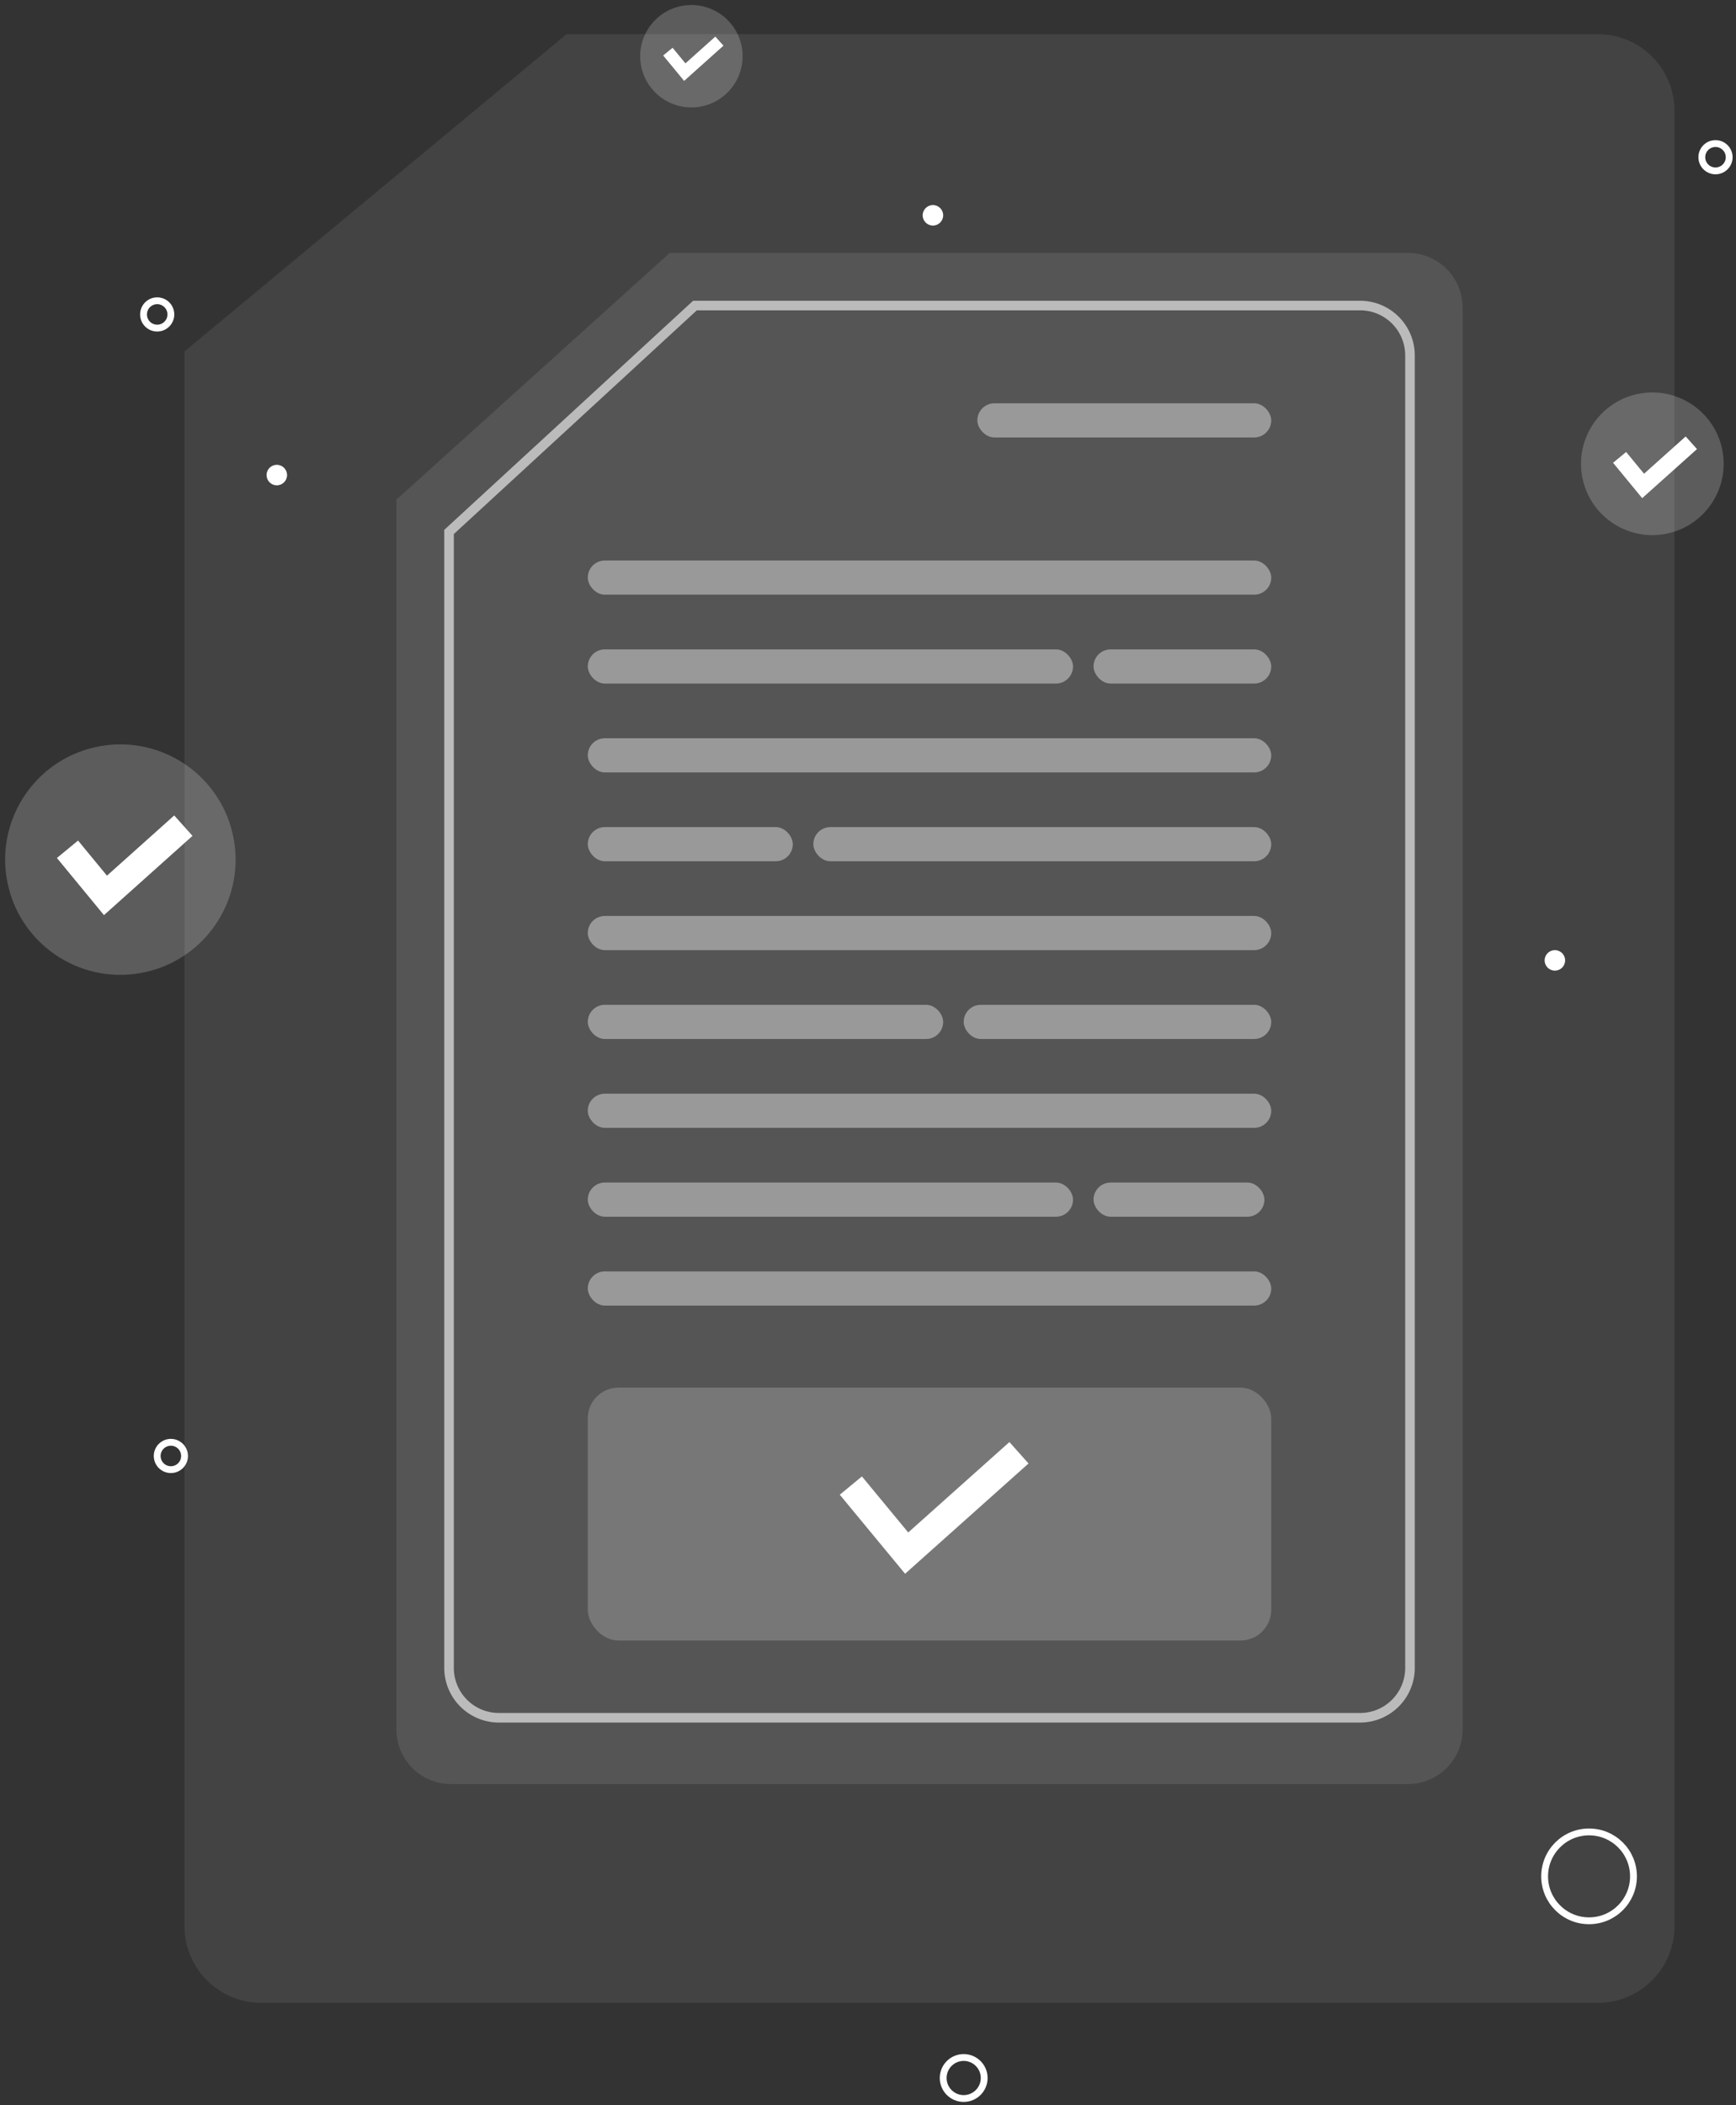
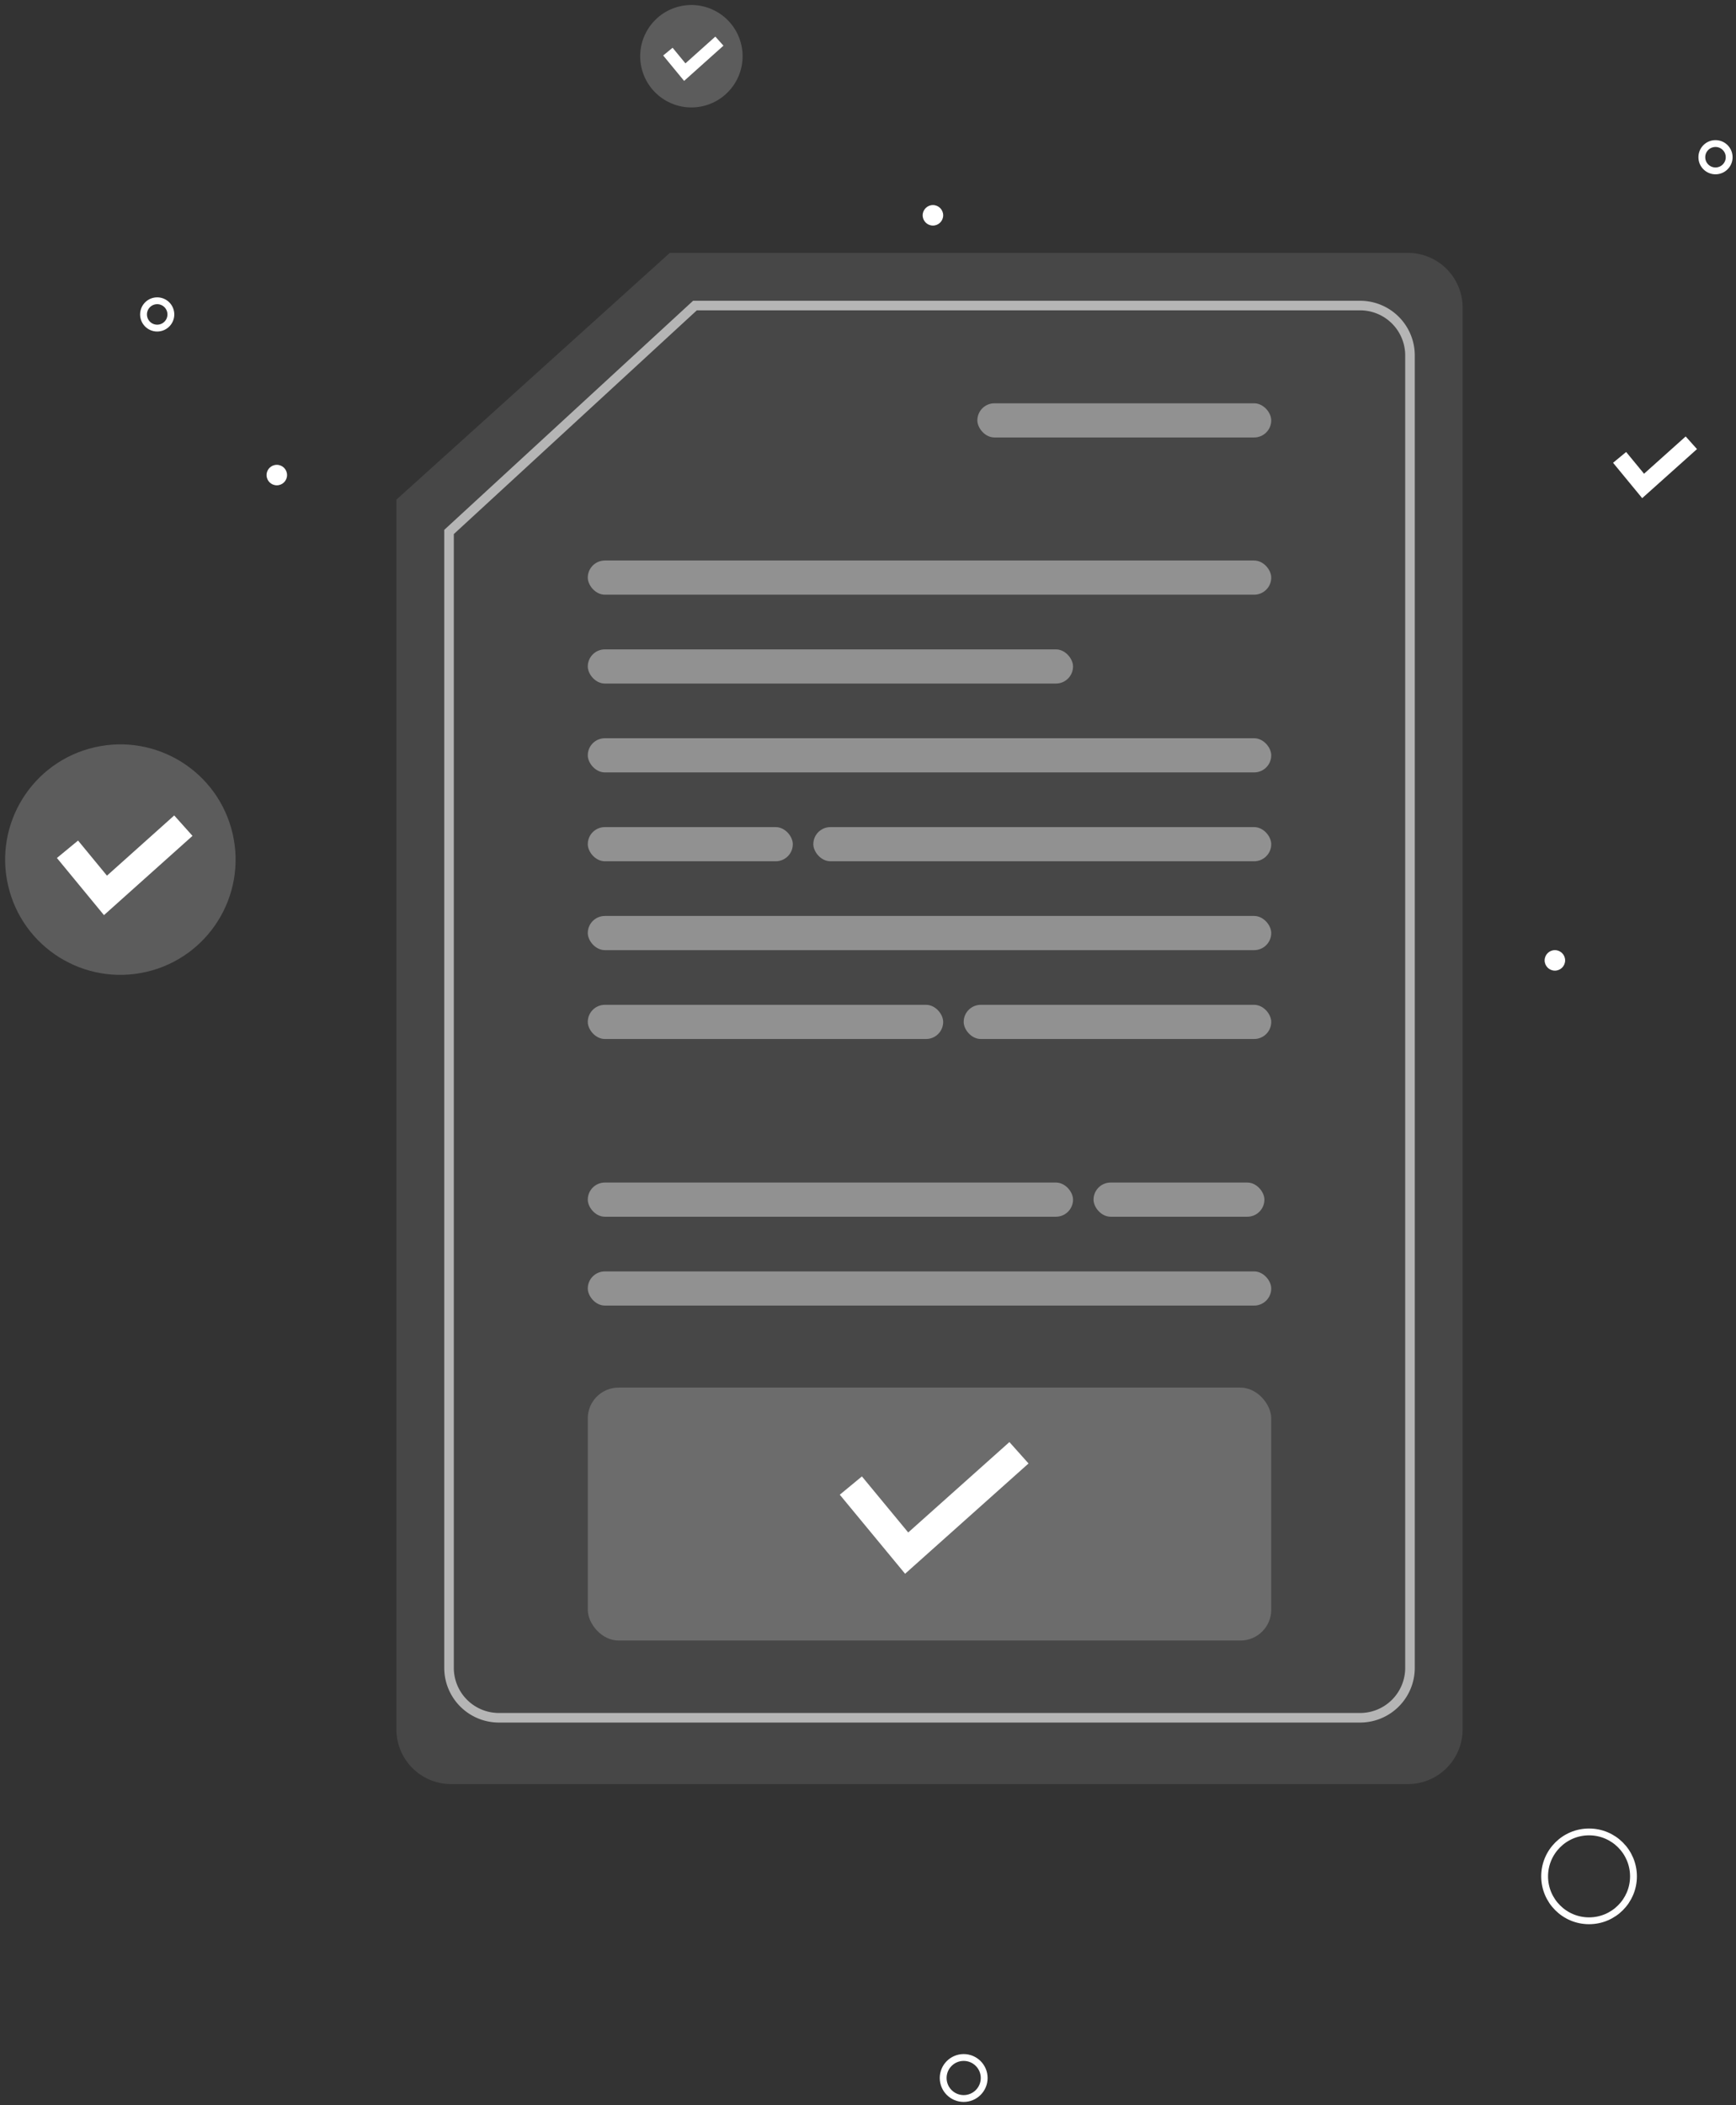
<svg xmlns="http://www.w3.org/2000/svg" width="254" height="308" viewBox="0 0 254 308">
  <rect x="0" y="0" width="254" height="308" fill="#333333" stroke="none" />
  <g fill="none" fill-rule="evenodd" transform="translate(-3 -1)">
    <path fill="#FFF" d="M101 38h108a8 8 0 0 1 8 8v208a8 8 0 0 1-8 8H69a8 8 0 0 1-8-8V74.095L101 38z" opacity=".1" />
-     <path fill="#FFF" d="M85.897 6H236.8c6.186 0 11.2 5.014 11.2 11.2v265.6c0 6.186-5.014 11.2-11.2 11.2H41.2c-6.186 0-11.2-5.014-11.2-11.2V52.408L85.897 6z" opacity=".08" />
    <path stroke="#FFF" stroke-width="1.4" d="M104.683 45.7L68.7 78.824V245a7.3 7.3 0 0 0 7.3 7.3h126a7.3 7.3 0 0 0 7.3-7.3V53a7.3 7.3 0 0 0-7.3-7.3h-97.316z" opacity=".6" />
    <rect width="100" height="5" x="89" y="83" fill="#FFF" opacity=".4" rx="2.5" />
    <rect width="30" height="5" x="89" y="122" fill="#FFF" opacity=".4" rx="2.5" />
    <rect width="67" height="5" x="122" y="122" fill="#FFF" opacity=".4" rx="2.5" />
-     <rect width="100" height="5" x="89" y="161" fill="#FFF" opacity=".4" rx="2.5" />
    <rect width="43" height="5" x="146" y="60" fill="#FFF" opacity=".4" rx="2.5" />
-     <rect width="26" height="5" x="163" y="96" fill="#FFF" opacity=".4" rx="2.5" />
    <rect width="71" height="5" x="89" y="96" fill="#FFF" opacity=".4" rx="2.5" />
    <rect width="100" height="5" x="89" y="135" fill="#FFF" opacity=".4" rx="2.5" />
    <rect width="71" height="5" x="89" y="174" fill="#FFF" opacity=".4" rx="2.5" />
    <rect width="25" height="5" x="163" y="174" fill="#FFF" opacity=".4" rx="2.5" />
    <rect width="100" height="5" x="89" y="109" fill="#FFF" opacity=".4" rx="2.5" />
    <rect width="52" height="5" x="89" y="148" fill="#FFF" opacity=".4" rx="2.5" />
    <rect width="45" height="5" x="144" y="148" fill="#FFF" opacity=".4" rx="2.5" />
    <rect width="100" height="5" x="89" y="187" fill="#FFF" opacity=".4" rx="2.5" />
    <rect width="100" height="37" x="89" y="204" fill="#FFF" opacity=".2" rx="4.5" />
    <path stroke="#FFF" stroke-width="4.2" d="M127.49 218.33l8.166 9.882 16.432-14.68" />
    <circle cx="43.5" cy="70.5" r="1.5" fill="#FFF" fill-rule="nonzero" />
    <circle cx="230.5" cy="141.5" r="1.5" fill="#FFF" fill-rule="nonzero" />
-     <circle cx="28" cy="214" r="2" fill-rule="nonzero" stroke="#FFF" />
    <circle cx="254" cy="24" r="2" fill-rule="nonzero" stroke="#FFF" />
    <circle cx="235.5" cy="275.5" r="6.5" fill-rule="nonzero" stroke="#FFF" />
    <circle cx="139.5" cy="32.5" r="1.5" fill="#FFF" fill-rule="nonzero" />
    <circle cx="26" cy="47" r="2" fill-rule="nonzero" stroke="#FFF" />
    <circle cx="144" cy="305" r="3" fill-rule="nonzero" stroke="#FFF" />
    <g fill="#FFF">
-       <circle cx="10.436" cy="10.436" r="10.436" opacity=".2" transform="rotate(-13 383.944 -988.673)" />
      <path fill-rule="nonzero" d="M249.637 64.85l1.655 1.85-8.018 7.178-4.262-5.176 1.915-1.578 2.619 3.18z" />
    </g>
    <g fill="#FFF">
      <circle cx="7.492" cy="7.492" r="7.492" opacity=".2" transform="rotate(-13 63.432 -415.864)" />
      <path fill-rule="nonzero" d="M107.662 6.354l1.189 1.328-5.757 5.153-3.06-3.716 1.375-1.132 1.88 2.282z" />
    </g>
    <g fill="#FFF">
      <circle cx="16.858" cy="16.858" r="16.858" opacity=".2" transform="rotate(-13 501.022 55.335)" />
      <path fill-rule="nonzero" d="M28.49 120.296l2.675 2.987-12.953 11.596-6.885-8.36 3.094-2.549 4.23 5.135z" />
    </g>
  </g>
</svg>